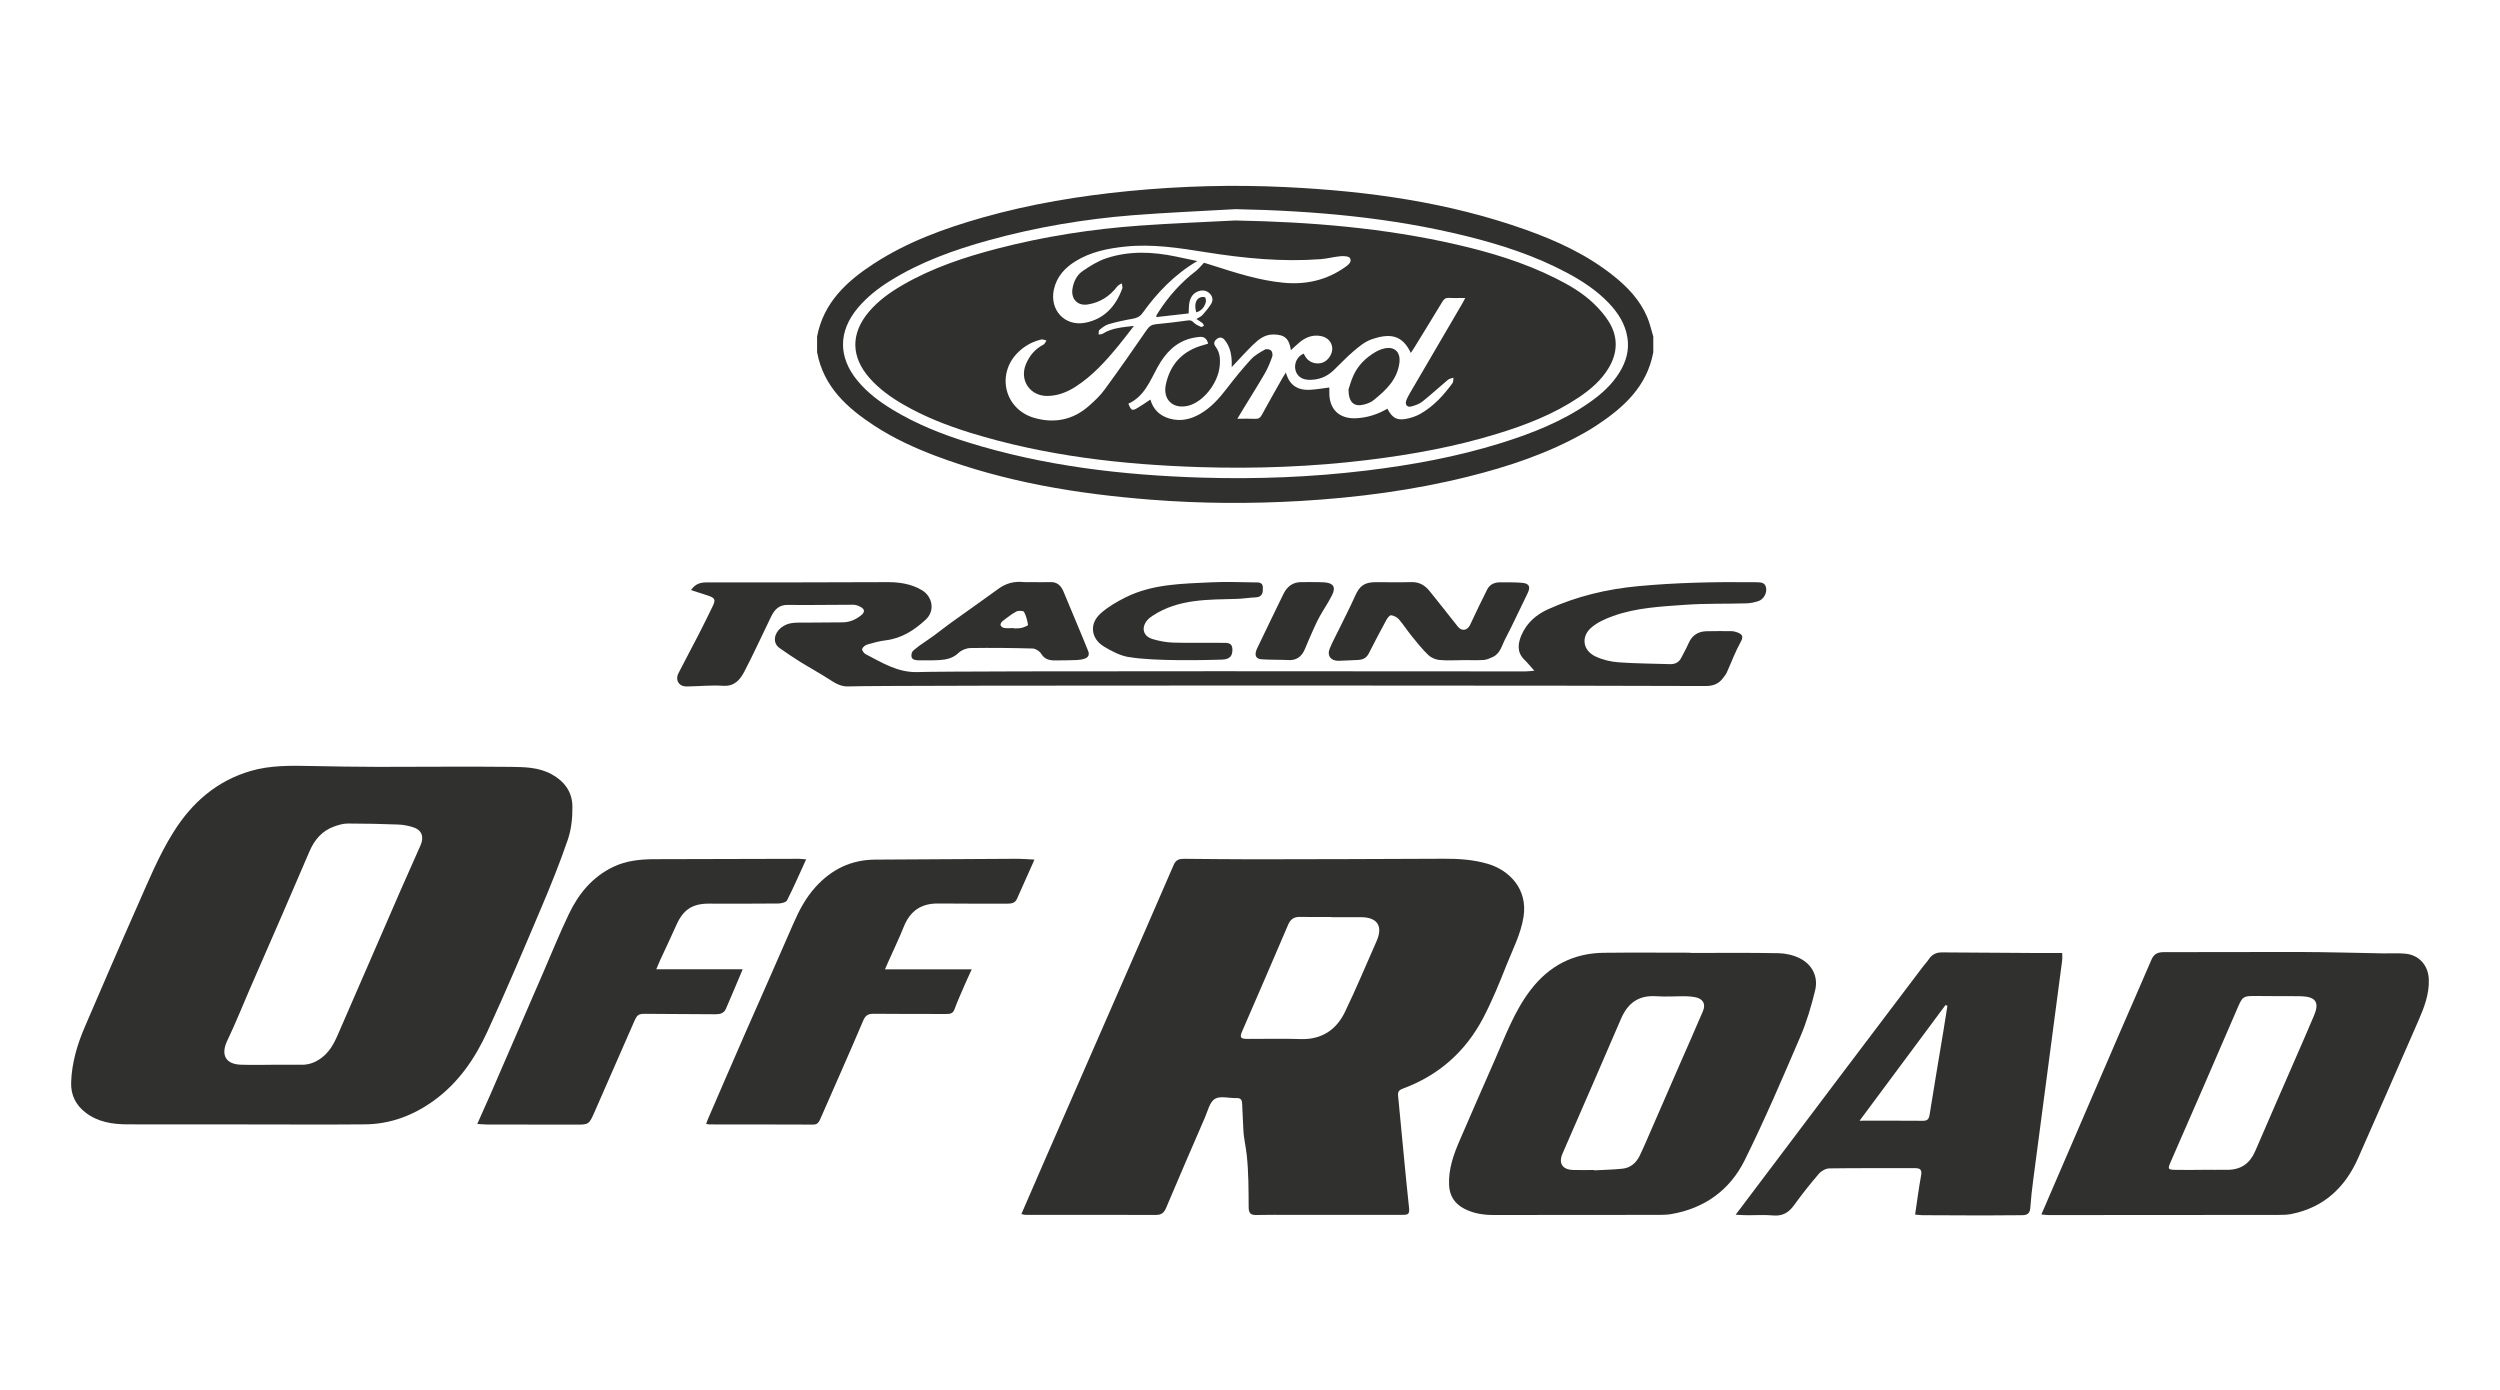
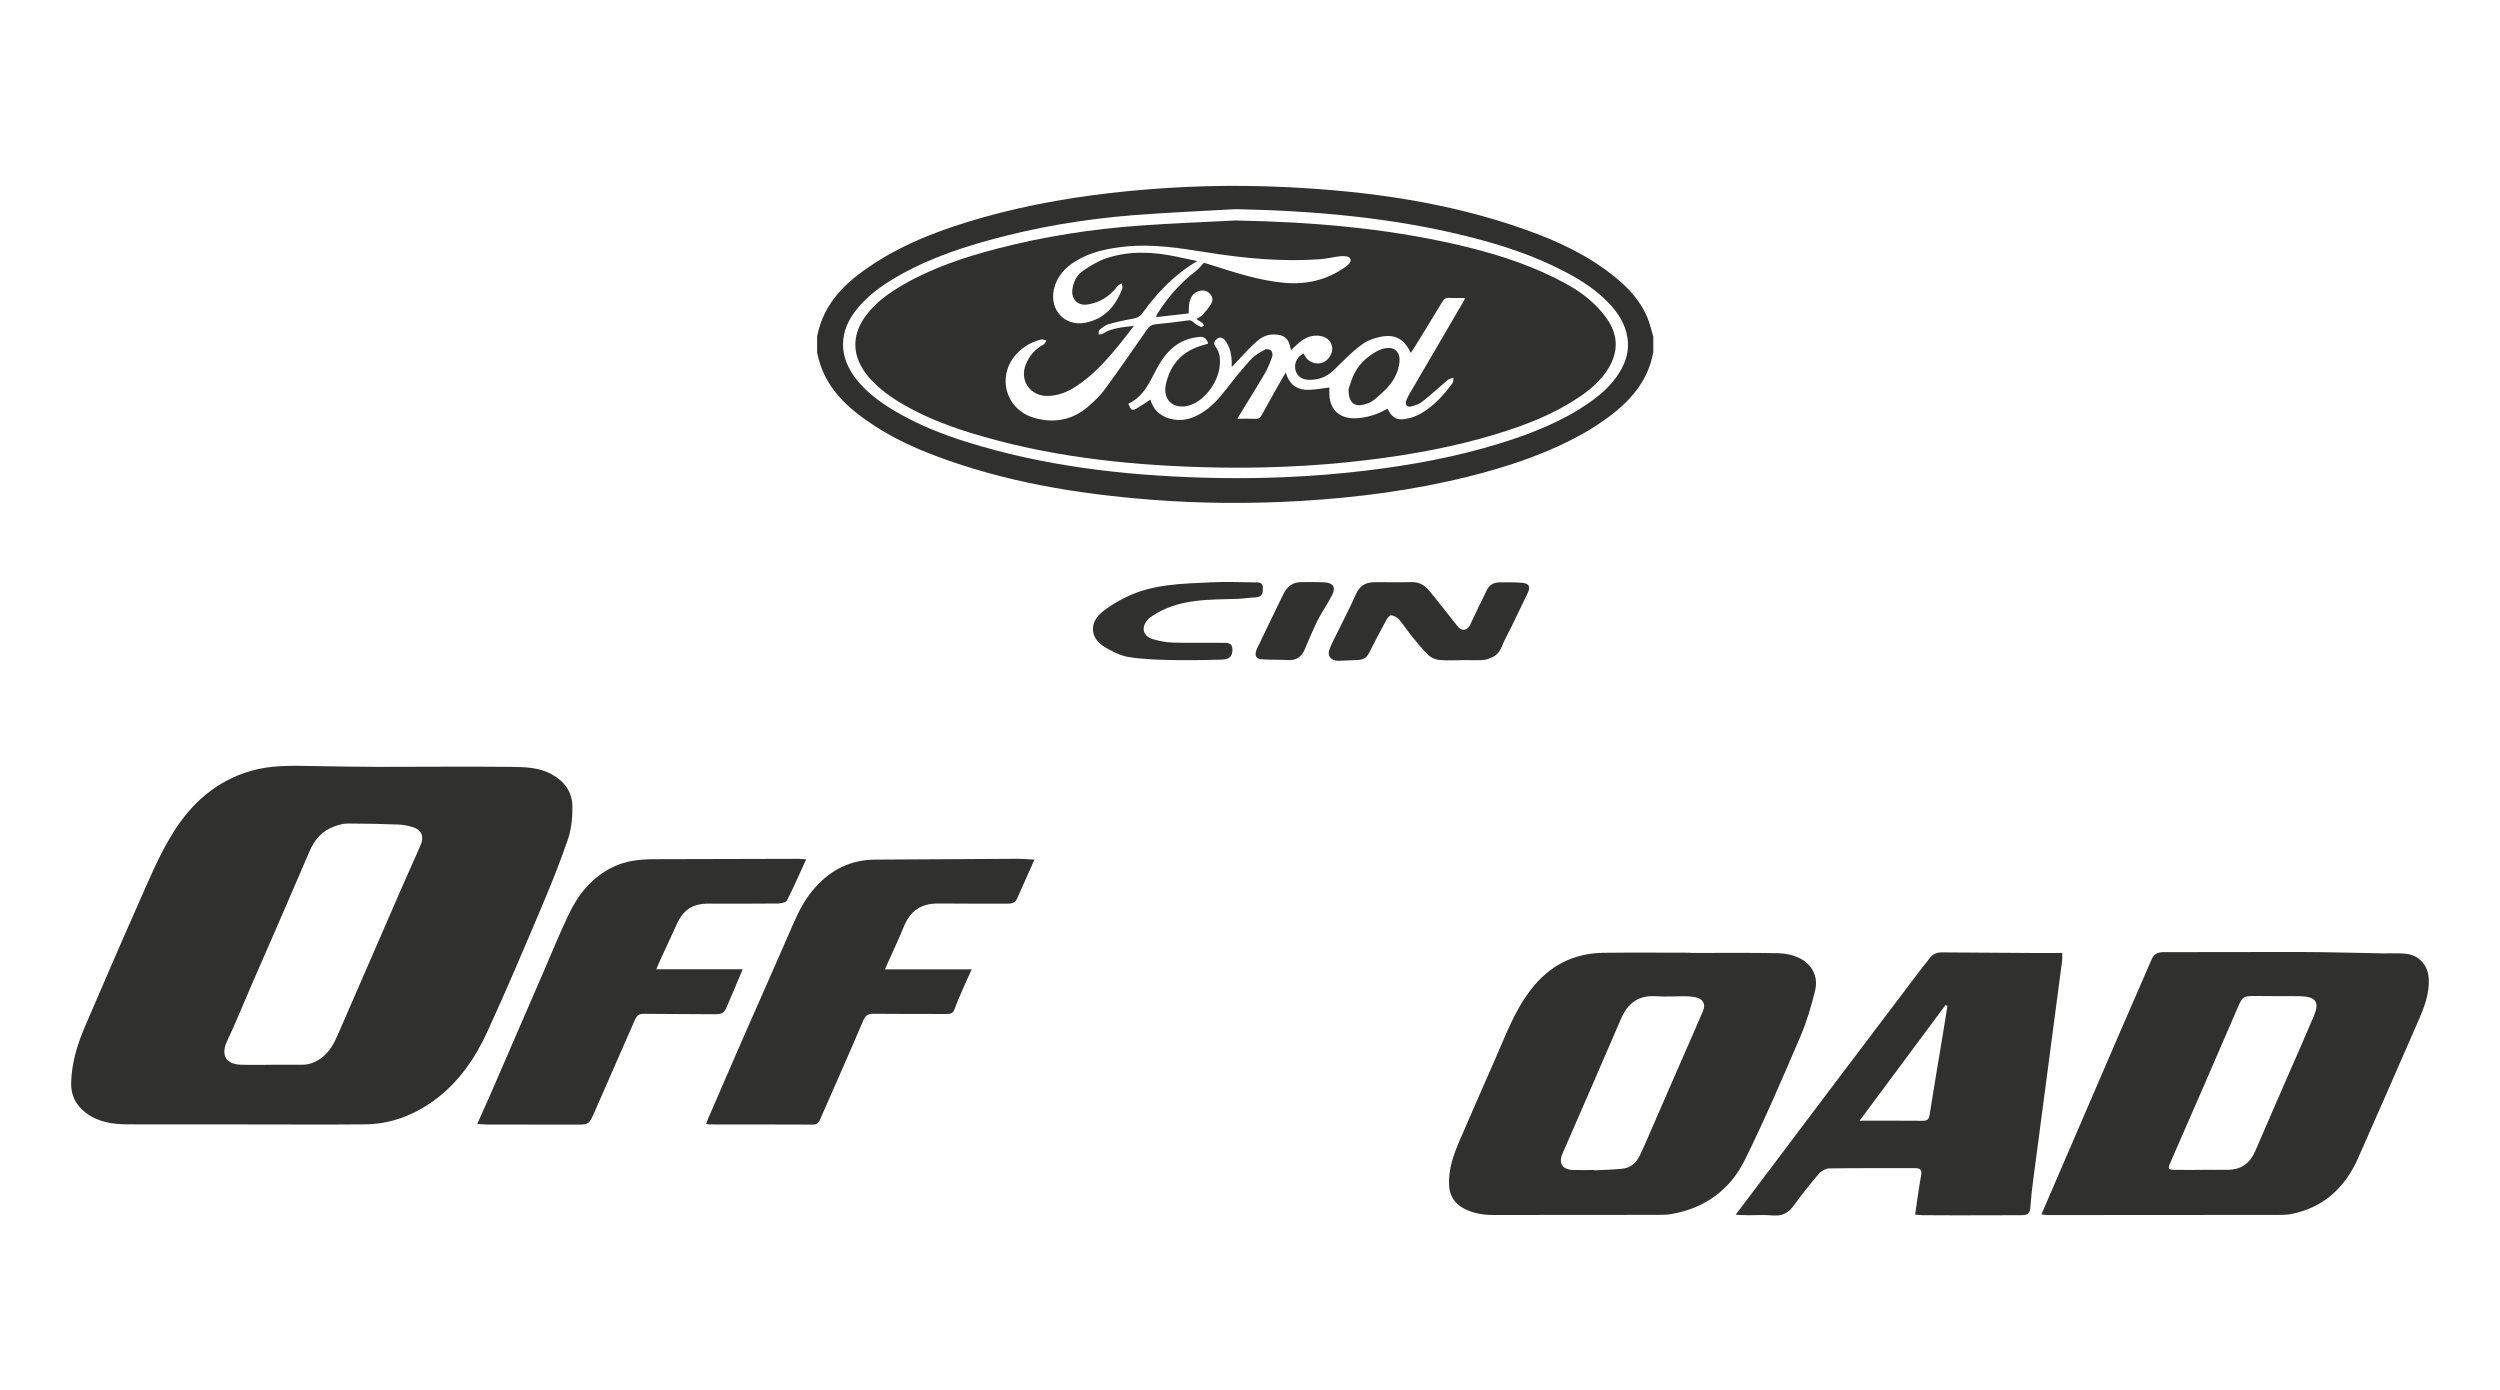
<svg xmlns="http://www.w3.org/2000/svg" width="277" height="154" viewBox="0 0 277 154" fill="none">
  <path d="M90.534 37.29C91.25 33.529 93.797 31.179 96.809 29.219C100.515 26.807 104.621 25.309 108.846 24.11C114.168 22.603 119.6 21.703 125.098 21.166C130.89 20.604 136.691 20.446 142.505 20.732C151.573 21.171 160.509 22.405 169.111 25.476C172.558 26.706 175.856 28.24 178.746 30.537C180.335 31.798 181.714 33.252 182.518 35.15C182.808 35.836 182.966 36.578 183.185 37.294V39.034C182.478 42.847 179.874 45.18 176.84 47.174C176.423 47.451 175.992 47.706 175.553 47.956C171.509 50.241 167.148 51.695 162.665 52.811C156.565 54.331 150.361 55.139 144.09 55.508C138.552 55.833 133.02 55.798 127.491 55.363C119.35 54.726 111.344 53.408 103.664 50.509C101.297 49.617 99.005 48.558 96.879 47.17C93.841 45.184 91.241 42.843 90.534 39.029V37.29ZM136.901 23.174C133.107 23.394 129.309 23.548 125.524 23.846C120.114 24.277 114.774 25.177 109.535 26.627C105.715 27.686 102 29.013 98.614 31.122C97.297 31.943 96.085 32.892 95.075 34.083C92.862 36.701 92.848 39.587 95.044 42.223C96.133 43.532 97.477 44.53 98.917 45.404C101.504 46.972 104.292 48.088 107.173 48.989C115.639 51.633 124.351 52.653 133.173 52.921C139.255 53.105 145.328 52.872 151.375 52.139C156.416 51.528 161.4 50.619 166.257 49.107C169.73 48.027 173.094 46.704 176.102 44.604C177.411 43.691 178.588 42.641 179.435 41.27C180.177 40.071 180.55 38.779 180.309 37.351C180.059 35.862 179.281 34.663 178.267 33.595C176.923 32.18 175.312 31.126 173.599 30.212C170.086 28.341 166.336 27.119 162.489 26.166C154.089 24.084 145.535 23.35 136.897 23.174H136.901Z" fill="#30302F" />
  <path d="M136.923 24.431C145.17 24.584 153.346 25.248 161.395 27.097C165.159 27.963 168.843 29.079 172.316 30.81C173.875 31.587 175.382 32.462 176.637 33.683C177.226 34.254 177.784 34.891 178.223 35.585C179.303 37.29 179.268 39.051 178.236 40.778C177.415 42.153 176.225 43.159 174.916 44.038C172.15 45.896 169.08 47.082 165.918 48.053C161.207 49.507 156.372 50.377 151.484 50.974C145.341 51.721 139.176 51.95 132.993 51.757C124.346 51.489 115.801 50.513 107.497 47.948C104.915 47.148 102.403 46.16 100.058 44.802C98.701 44.016 97.433 43.106 96.379 41.925C94.266 39.548 94.231 36.947 96.295 34.522C97.336 33.301 98.623 32.387 100.001 31.587C103.282 29.685 106.843 28.499 110.492 27.55C115.674 26.201 120.952 25.38 126.287 24.997C129.827 24.743 133.375 24.611 136.919 24.426L136.923 24.431ZM136.475 40.668C136.475 40.435 136.475 40.264 136.475 40.093C136.449 39.205 136.264 38.37 135.689 37.663C135.434 37.351 135.127 37.325 134.824 37.558C134.539 37.782 134.42 38.058 134.683 38.406C135.184 39.065 135.224 39.82 135.136 40.611C134.934 42.487 133.327 44.521 131.689 44.947C129.998 45.382 128.808 44.297 129.177 42.592C129.677 40.286 131.096 38.827 133.384 38.221C133.537 38.181 133.691 38.129 133.862 38.076C133.713 37.487 133.384 37.272 132.865 37.334C132.58 37.369 132.29 37.404 132.009 37.474C130.226 37.918 129.107 39.139 128.259 40.681C127.412 42.228 126.775 43.937 125.023 44.727C125.339 45.505 125.435 45.553 126.05 45.193C126.529 44.912 126.986 44.587 127.464 44.27C127.767 45.351 128.474 46.05 129.559 46.37C130.766 46.726 131.886 46.48 132.949 45.874C134.161 45.18 135.07 44.165 135.913 43.067C136.769 41.951 137.656 40.852 138.609 39.816C139.026 39.359 139.606 39.042 140.155 38.731C140.322 38.638 140.691 38.7 140.836 38.836C140.972 38.963 141.033 39.306 140.967 39.499C140.743 40.132 140.493 40.765 140.159 41.345C139.408 42.649 138.6 43.919 137.819 45.202C137.599 45.558 137.388 45.918 137.099 46.397C137.845 46.397 138.473 46.375 139.101 46.406C139.466 46.423 139.646 46.274 139.812 45.966C140.559 44.596 141.332 43.238 142.1 41.876C142.197 41.7 142.311 41.538 142.474 41.274C142.891 42.785 143.888 43.273 145.231 43.185C145.916 43.141 146.597 43.023 147.291 42.935C147.291 43.062 147.291 43.251 147.291 43.436C147.242 45.307 148.358 46.419 150.22 46.344C151.476 46.291 152.639 45.913 153.724 45.285C154.286 46.375 154.861 46.652 156.069 46.353C156.53 46.239 156.995 46.072 157.408 45.834C158.857 45.004 159.959 43.787 160.934 42.456C161.044 42.307 161.013 42.052 161.044 41.845C160.838 41.92 160.587 41.951 160.429 42.083C159.485 42.873 158.581 43.717 157.615 44.481C157.268 44.758 156.802 44.925 156.363 45.039C155.911 45.154 155.656 44.833 155.81 44.389C155.924 44.064 156.104 43.761 156.275 43.462C158.19 40.18 160.109 36.903 162.028 33.621C162.129 33.446 162.221 33.261 162.353 33.015C161.694 33.015 161.114 33.041 160.544 33.006C160.179 32.984 159.995 33.134 159.815 33.428C158.778 35.146 157.724 36.855 156.675 38.564C156.569 38.735 156.455 38.898 156.319 39.104C155.401 37.175 154.106 36.85 151.954 37.606C151.234 37.856 150.589 38.392 149.991 38.898C149.197 39.57 148.49 40.343 147.73 41.059C146.948 41.797 146.004 42.135 144.928 42.078C144.182 42.039 143.65 41.604 143.523 40.936C143.383 40.215 143.751 39.491 144.436 39.179C144.524 39.324 144.603 39.473 144.7 39.614C145.095 40.185 145.886 40.418 146.557 40.172C147.163 39.952 147.646 39.223 147.616 38.581C147.581 37.896 147.089 37.364 146.325 37.228C145.398 37.061 144.616 37.395 143.927 37.984C143.628 38.239 143.347 38.507 143.031 38.797C142.834 37.492 142.329 37.07 141.09 37.061C140.133 37.052 139.452 37.602 138.829 38.208C138.03 38.985 137.287 39.82 136.471 40.681L136.475 40.668ZM133.388 29.109C133.612 29.18 133.941 29.276 134.271 29.382C136.879 30.212 139.479 31.069 142.228 31.328C144.726 31.565 147.018 31.038 149.074 29.575C149.399 29.342 149.82 29.008 149.579 28.6C149.456 28.393 148.907 28.354 148.564 28.385C147.818 28.446 147.084 28.657 146.338 28.714C142.078 29.035 137.858 28.622 133.66 27.954C130.683 27.48 127.715 27.005 124.685 27.321C122.752 27.523 120.869 27.897 119.182 28.934C117.992 29.667 117.096 30.638 116.776 32.048C116.258 34.333 117.975 36.209 120.263 35.756C122.362 35.343 123.631 33.924 124.346 31.969C124.408 31.807 124.311 31.583 124.289 31.39C124.122 31.504 123.907 31.587 123.789 31.741C122.954 32.835 121.87 33.525 120.513 33.736C119.384 33.911 118.651 33.12 118.831 31.991C118.958 31.196 119.31 30.476 119.96 30.032C120.776 29.474 121.646 28.925 122.577 28.617C125.111 27.774 127.706 27.884 130.292 28.424C131.047 28.582 131.798 28.745 132.659 28.925C130.108 30.432 128.22 32.426 126.595 34.68C126.287 35.111 125.94 35.242 125.462 35.326C124.575 35.48 123.688 35.673 122.823 35.923C122.454 36.033 122.12 36.31 121.813 36.56C121.712 36.644 121.751 36.89 121.725 37.066C121.879 37.039 122.054 37.057 122.177 36.978C123.192 36.332 124.338 36.27 125.642 36.108C125.001 36.929 124.474 37.632 123.916 38.309C122.528 40 121.071 41.617 119.213 42.821C118.26 43.44 117.233 43.853 116.073 43.871C114.132 43.901 112.92 42.135 113.68 40.334C114.071 39.403 114.69 38.66 115.612 38.186C115.762 38.107 115.836 37.887 115.95 37.733C115.762 37.689 115.555 37.575 115.384 37.615C114.405 37.843 113.548 38.313 112.828 39.012C110.338 41.424 111.291 45.373 114.633 46.313C116.837 46.933 118.888 46.529 120.636 44.991C121.273 44.433 121.901 43.84 122.397 43.159C123.991 40.98 125.536 38.766 127.065 36.543C127.332 36.152 127.609 35.967 128.07 35.923C129.243 35.813 130.411 35.673 131.574 35.51C131.873 35.466 132.049 35.502 132.264 35.739C132.47 35.963 132.795 36.09 133.085 36.227C133.155 36.257 133.291 36.134 133.401 36.086C133.344 35.985 133.309 35.857 133.221 35.791C133.041 35.647 132.835 35.528 132.562 35.348C132.861 35.154 133.089 35.067 133.234 34.904C133.581 34.509 133.933 34.1 134.205 33.652C134.429 33.279 134.372 32.861 134.047 32.532C133.7 32.18 133.274 32.114 132.817 32.259C132.224 32.448 131.913 32.914 131.79 33.485C131.711 33.867 131.733 34.272 131.702 34.728C130.525 34.86 129.331 34.996 128.123 35.133C128.132 35.005 128.123 34.961 128.14 34.935C128.215 34.803 128.299 34.671 128.382 34.539C129.502 32.809 130.854 31.288 132.501 30.032C132.808 29.799 133.046 29.479 133.401 29.114L133.388 29.109Z" fill="#30302F" />
  <path d="M149.412 43.155C149.526 42.821 149.693 42.188 149.961 41.599C150.47 40.479 151.322 39.644 152.372 39.021C152.71 38.819 153.105 38.656 153.492 38.586C154.611 38.388 155.204 39.104 155.05 40.229C154.796 42.096 153.549 43.234 152.218 44.323C151.92 44.569 151.511 44.727 151.129 44.824C150.036 45.105 149.421 44.6 149.412 43.15V43.155Z" fill="#30302F" />
-   <path d="M132.546 34.605C132.335 33.872 132.44 33.261 132.866 33.015C133.042 32.914 133.319 32.861 133.494 32.932C133.595 32.971 133.648 33.323 133.6 33.494C133.446 34.03 133.125 34.443 132.55 34.605H132.546Z" fill="#30302F" />
  <path d="M27.186 124.583C22.843 124.583 18.496 124.592 14.153 124.579C12.48 124.574 10.86 124.337 9.481 123.274C8.396 122.439 7.847 121.336 7.882 119.966C7.944 117.752 8.576 115.674 9.446 113.666C11.334 109.281 13.218 104.897 15.154 100.534C16.415 97.701 17.57 94.823 19.234 92.174C21.293 88.901 24.029 86.525 27.762 85.426C29.944 84.785 32.214 84.829 34.471 84.873C36.931 84.921 39.394 84.965 41.858 84.969C46.758 84.974 51.663 84.912 56.564 84.969C58.101 84.987 59.673 85 61.109 85.782C62.54 86.564 63.401 87.741 63.423 89.327C63.441 90.558 63.313 91.853 62.922 93.009C62.035 95.61 60.999 98.166 59.923 100.701C57.991 105.266 56.059 109.831 53.986 114.334C52.62 117.299 50.789 119.979 48.076 121.943C45.792 123.595 43.263 124.552 40.435 124.579C36.022 124.618 31.608 124.587 27.191 124.587V124.596L27.186 124.583ZM30.111 117.976C31.226 117.976 32.342 117.976 33.457 117.976C34.331 117.976 35.073 117.655 35.754 117.11C36.803 116.267 37.247 115.063 37.756 113.899C39.983 108.807 42.182 103.702 44.404 98.606C45.125 96.95 45.88 95.306 46.6 93.65C47.013 92.697 46.723 91.959 45.783 91.66C45.239 91.489 44.659 91.375 44.088 91.357C42.235 91.287 40.378 91.247 38.52 91.247C38.028 91.247 37.523 91.401 37.053 91.564C35.692 92.038 34.845 93.044 34.291 94.331C33.321 96.585 32.355 98.839 31.38 101.088C30.146 103.935 28.899 106.777 27.661 109.624C26.84 111.513 26.08 113.433 25.188 115.291C24.438 116.855 24.973 117.918 26.708 117.971C27.845 118.006 28.982 117.98 30.12 117.98L30.111 117.976Z" fill="#30302F" />
-   <path d="M113.163 134.529C114.081 132.412 114.963 130.373 115.851 128.339C118.463 122.351 121.081 116.368 123.698 110.384C125.823 105.525 127.957 100.671 130.056 95.803C130.324 95.183 130.776 95.153 131.295 95.157C133.824 95.17 136.358 95.214 138.887 95.21C145.9 95.201 152.913 95.183 159.925 95.148C161.607 95.14 163.258 95.241 164.883 95.724C167.228 96.427 169.305 98.509 168.805 101.602C168.497 103.504 167.628 105.156 166.938 106.887C166.148 108.89 165.331 110.894 164.334 112.796C162.402 116.477 159.46 119.113 155.53 120.581C155.121 120.735 154.854 120.862 154.906 121.389C155.319 125.536 155.675 129.688 156.123 133.835C156.197 134.534 155.995 134.608 155.42 134.604C151.31 134.595 147.2 134.604 143.085 134.608C141.807 134.608 140.529 134.591 139.251 134.621C138.628 134.639 138.356 134.485 138.351 133.782C138.343 131.836 138.347 129.881 138.136 127.953C138.035 127.012 137.794 126.077 137.763 125.115C137.732 124.166 137.657 123.217 137.627 122.268C137.614 121.833 137.442 121.653 136.994 121.666C136.182 121.692 135.203 121.394 134.61 121.754C134.03 122.105 133.824 123.094 133.503 123.827C132.054 127.162 130.614 130.496 129.2 133.844C128.98 134.362 128.686 134.613 128.115 134.613C123.285 134.604 118.455 134.613 113.624 134.604C113.492 134.604 113.361 134.56 113.163 134.52V134.529ZM147.511 101.628C147.511 101.628 147.511 101.611 147.511 101.602C146.352 101.602 145.193 101.62 144.034 101.593C143.362 101.58 142.984 101.852 142.716 102.481C141.048 106.399 139.348 110.305 137.653 114.215C137.333 114.957 137.416 115.107 138.242 115.111C140.191 115.12 142.145 115.063 144.091 115.129C146.414 115.208 148.043 114.132 149.009 112.146C150.26 109.567 151.358 106.909 152.522 104.286C153.264 102.612 152.618 101.624 150.779 101.624C149.689 101.624 148.596 101.624 147.507 101.624L147.511 101.628Z" fill="#30302F" />
  <path d="M226.185 134.56C226.54 133.738 226.839 133.049 227.137 132.355C229.706 126.397 232.266 120.44 234.84 114.487C236.017 111.768 237.215 109.053 238.383 106.329C238.651 105.705 239.06 105.499 239.732 105.499C244.79 105.508 249.849 105.464 254.908 105.481C257.973 105.49 261.038 105.582 264.099 105.635C264.911 105.648 265.728 105.591 266.531 105.67C268.06 105.824 269.065 106.988 269.113 108.53C269.171 110.182 268.582 111.662 267.941 113.134C265.723 118.204 263.515 123.278 261.271 128.335C259.835 131.577 257.477 133.782 253.911 134.507C253.415 134.608 252.897 134.613 252.387 134.613C243.908 134.626 235.433 134.63 226.953 134.63C226.751 134.63 226.549 134.595 226.176 134.56H226.185ZM243.956 129.622V129.613C244.931 129.613 245.906 129.626 246.881 129.613C248.338 129.591 249.304 128.88 249.88 127.54C251.351 124.113 252.853 120.699 254.341 117.277C255.035 115.682 255.733 114.092 256.405 112.493C257.002 111.069 256.59 110.454 255.031 110.384C254.706 110.371 254.381 110.375 254.056 110.375C252.778 110.371 251.5 110.375 250.227 110.358C248.439 110.336 248.492 110.353 247.798 111.966C245.396 117.563 242.955 123.142 240.518 128.721C240.162 129.539 240.179 129.609 241.097 129.622C242.05 129.635 243.003 129.622 243.956 129.622Z" fill="#30302F" />
  <path d="M187.291 105.587C190.54 105.587 193.79 105.552 197.04 105.613C197.826 105.626 198.669 105.815 199.376 106.158C200.794 106.848 201.488 108.223 201.115 109.747C200.689 111.491 200.175 113.24 199.468 114.883C197.496 119.474 195.529 124.078 193.311 128.554C191.673 131.854 188.867 133.897 185.148 134.525C184.718 134.6 184.27 134.604 183.831 134.608C177.722 134.617 171.614 134.613 165.506 134.622C164.351 134.622 163.253 134.459 162.213 133.91C161.137 133.343 160.61 132.464 160.557 131.291C160.478 129.53 161.058 127.917 161.743 126.336C163.029 123.362 164.325 120.387 165.633 117.422C166.81 114.755 167.803 112.005 169.616 109.655C171.667 106.993 174.341 105.613 177.687 105.569C180.889 105.53 184.094 105.56 187.295 105.56V105.595L187.291 105.587ZM176.629 129.631C176.629 129.631 176.629 129.662 176.629 129.675C177.67 129.618 178.715 129.6 179.751 129.495C180.651 129.402 181.279 128.866 181.675 128.062C181.916 127.562 182.14 127.056 182.364 126.547C183.602 123.704 184.841 120.858 186.079 118.015C186.948 116.021 187.84 114.035 188.687 112.032C189.026 111.232 188.687 110.661 187.849 110.494C187.511 110.428 187.159 110.388 186.812 110.384C185.723 110.375 184.625 110.459 183.541 110.384C181.569 110.244 180.357 111.127 179.602 112.897C177.472 117.875 175.29 122.83 173.134 127.799C172.655 128.902 173.107 129.6 174.332 129.635C175.096 129.657 175.865 129.635 176.629 129.635V129.631Z" fill="#30302F" />
-   <path d="M192.302 134.6C193.277 133.308 194.142 132.17 194.998 131.028C197.945 127.122 200.882 123.212 203.829 119.311C206.903 115.243 209.981 111.175 213.059 107.107C213.27 106.83 213.516 106.58 213.705 106.29C214.056 105.749 214.548 105.521 215.176 105.525C218.777 105.552 222.373 105.574 225.974 105.596C226.782 105.6 227.59 105.596 228.49 105.596C228.49 105.855 228.521 106.149 228.486 106.43C227.423 114.514 226.351 122.593 225.289 130.672C225.148 131.726 225.03 132.79 224.955 133.848C224.911 134.45 224.608 134.643 224.055 134.643C222.593 134.643 221.13 134.67 219.664 134.67C217.433 134.67 215.202 134.657 212.976 134.643C212.752 134.643 212.528 134.604 212.194 134.573C212.418 133.088 212.594 131.674 212.853 130.268C212.971 129.631 212.796 129.429 212.172 129.429C209.015 129.442 205.853 129.411 202.696 129.459C202.296 129.464 201.796 129.741 201.532 130.053C200.566 131.177 199.64 132.341 198.774 133.545C198.173 134.38 197.479 134.771 196.43 134.67C195.507 134.582 194.572 134.657 193.645 134.648C193.255 134.648 192.868 134.617 192.293 134.591L192.302 134.6ZM215.773 111.434C215.703 111.412 215.628 111.386 215.558 111.364C212.405 115.608 209.252 119.847 206.042 124.174C208.51 124.174 210.776 124.161 213.046 124.183C213.551 124.188 213.718 124.008 213.797 123.524C214.289 120.44 214.811 117.361 215.321 114.281C215.479 113.332 215.624 112.383 215.777 111.434H215.773Z" fill="#30302F" />
-   <path d="M170.003 74.316C169.533 73.793 169.235 73.415 168.892 73.086C168.049 72.26 168.185 71.293 168.576 70.375C169.156 69.026 170.197 68.104 171.545 67.498C174.724 66.061 178.048 65.27 181.526 64.945C185.72 64.554 189.913 64.466 194.116 64.506C194.256 64.506 194.397 64.501 194.533 64.51C194.985 64.545 195.516 64.453 195.67 65.064C195.819 65.652 195.442 66.39 194.853 66.593C194.423 66.737 193.953 66.838 193.501 66.852C191.248 66.918 188.991 66.852 186.747 67.01C184.047 67.203 181.306 67.326 178.724 68.257C177.846 68.574 176.92 68.982 176.248 69.602C175.185 70.577 175.361 72.062 176.779 72.734C177.561 73.103 178.461 73.319 179.326 73.384C181.223 73.525 183.129 73.521 185.035 73.587C185.605 73.604 186.023 73.389 186.286 72.879C186.558 72.343 186.857 71.825 187.094 71.276C187.476 70.388 188.148 69.962 189.092 69.94C189.997 69.922 190.901 69.918 191.806 69.931C192.03 69.931 192.267 69.984 192.478 70.063C192.983 70.261 193.242 70.463 192.873 71.118C192.267 72.203 191.837 73.389 191.323 74.522C191.226 74.729 191.073 74.909 190.936 75.098C190.436 75.783 189.808 76.025 188.912 76.012C185.711 75.963 97.073 75.893 94.043 76.055C93.192 76.099 92.555 75.713 91.883 75.273C90.816 74.579 89.692 73.973 88.612 73.301C87.847 72.826 87.101 72.312 86.363 71.794C85.568 71.232 85.775 70.155 86.539 69.549C87.356 68.903 88.212 68.996 89.099 68.987C90.517 68.969 91.931 68.969 93.35 68.956C94.149 68.947 94.838 68.653 95.449 68.143C95.848 67.814 95.804 67.502 95.387 67.265C95.132 67.124 94.825 67.005 94.54 67.005C92.124 67.001 89.709 67.063 87.294 67.023C86.262 67.005 85.792 67.594 85.415 68.372C84.435 70.384 83.513 72.422 82.477 74.404C82.011 75.296 81.397 76.069 80.123 75.985C78.784 75.897 77.431 76.047 76.088 76.06C75.209 76.069 74.784 75.353 75.183 74.571C75.899 73.174 76.641 71.79 77.361 70.397C77.91 69.329 78.446 68.249 78.968 67.168C79.324 66.439 79.219 66.241 78.406 65.977C77.8 65.78 77.194 65.586 76.562 65.38C77.054 64.664 77.629 64.528 78.358 64.528C85.024 64.541 91.694 64.523 98.36 64.501C99.686 64.497 100.964 64.703 102.115 65.371C103.313 66.065 103.647 67.656 102.571 68.653C101.324 69.808 99.915 70.731 98.145 70.946C97.456 71.03 96.775 71.214 96.112 71.407C95.879 71.478 95.602 71.684 95.528 71.895C95.479 72.031 95.712 72.378 95.897 72.475C97.741 73.415 99.475 74.553 101.733 74.465C105.86 74.311 163.5 74.395 169.024 74.391C169.288 74.391 169.551 74.351 170.008 74.316H170.003Z" fill="#30302F" />
+   <path d="M192.302 134.6C193.277 133.308 194.142 132.17 194.998 131.028C197.945 127.122 200.882 123.212 203.829 119.311C206.903 115.243 209.981 111.175 213.059 107.107C213.27 106.83 213.516 106.58 213.705 106.29C214.056 105.749 214.548 105.521 215.176 105.525C218.777 105.552 222.373 105.574 225.974 105.596C226.782 105.6 227.59 105.596 228.49 105.596C228.49 105.855 228.521 106.149 228.486 106.43C227.423 114.514 226.351 122.593 225.289 130.672C225.148 131.726 225.03 132.79 224.955 133.848C224.911 134.45 224.608 134.643 224.055 134.643C217.433 134.67 215.202 134.657 212.976 134.643C212.752 134.643 212.528 134.604 212.194 134.573C212.418 133.088 212.594 131.674 212.853 130.268C212.971 129.631 212.796 129.429 212.172 129.429C209.015 129.442 205.853 129.411 202.696 129.459C202.296 129.464 201.796 129.741 201.532 130.053C200.566 131.177 199.64 132.341 198.774 133.545C198.173 134.38 197.479 134.771 196.43 134.67C195.507 134.582 194.572 134.657 193.645 134.648C193.255 134.648 192.868 134.617 192.293 134.591L192.302 134.6ZM215.773 111.434C215.703 111.412 215.628 111.386 215.558 111.364C212.405 115.608 209.252 119.847 206.042 124.174C208.51 124.174 210.776 124.161 213.046 124.183C213.551 124.188 213.718 124.008 213.797 123.524C214.289 120.44 214.811 117.361 215.321 114.281C215.479 113.332 215.624 112.383 215.777 111.434H215.773Z" fill="#30302F" />
  <path d="M114.616 95.249C113.926 96.791 113.307 98.206 112.671 99.612C112.438 100.13 111.946 100.126 111.476 100.126C108.969 100.126 106.461 100.13 103.954 100.108C102.048 100.091 100.836 100.939 100.129 102.705C99.598 104.036 98.97 105.327 98.386 106.641C98.294 106.843 98.21 107.05 98.056 107.401H107.669C107.335 108.135 107.063 108.71 106.813 109.29C106.448 110.138 106.071 110.986 105.75 111.851C105.579 112.308 105.254 112.348 104.867 112.348C102.197 112.348 99.528 112.352 96.858 112.326C96.265 112.321 95.922 112.431 95.654 113.06C94.1 116.723 92.471 120.357 90.881 124.003C90.719 124.381 90.543 124.609 90.078 124.605C86.248 124.587 82.415 124.592 78.586 124.587C78.498 124.587 78.41 124.557 78.243 124.526C78.313 124.337 78.362 124.17 78.432 124.012C79.802 120.849 81.168 117.677 82.551 114.518C84.334 110.446 86.152 106.391 87.917 102.309C88.549 100.851 89.278 99.48 90.354 98.29C92.128 96.326 94.302 95.258 96.972 95.245C102.241 95.214 107.511 95.179 112.785 95.153C113.338 95.153 113.891 95.21 114.629 95.245L114.616 95.249Z" fill="#30302F" />
  <path d="M89.319 95.223C88.576 96.84 87.935 98.325 87.202 99.761C87.088 99.985 86.565 100.104 86.231 100.108C83.676 100.135 81.12 100.13 78.564 100.122C76.716 100.117 75.697 100.789 74.946 102.485C74.375 103.777 73.76 105.051 73.168 106.334C73.036 106.619 72.917 106.913 72.715 107.392H82.293C81.621 108.978 81.037 110.384 80.431 111.777C80.22 112.264 79.79 112.387 79.28 112.379C76.817 112.357 74.353 112.361 71.894 112.335C70.651 112.321 70.651 112.304 70.159 113.429C68.737 116.675 67.318 119.917 65.895 123.164C65.25 124.631 65.25 124.618 63.665 124.609C60.437 124.596 57.205 124.605 53.978 124.596C53.644 124.596 53.306 124.557 52.88 124.535C53.389 123.397 53.855 122.373 54.303 121.341C56.279 116.794 58.246 112.242 60.218 107.691C61.149 105.543 62.027 103.372 63.037 101.264C64.108 99.023 65.645 97.152 67.951 96.049C69.409 95.35 70.972 95.201 72.566 95.197C77.888 95.192 83.206 95.17 88.528 95.157C88.726 95.157 88.928 95.188 89.327 95.219L89.319 95.223Z" fill="#30302F" />
  <path d="M162.029 73.147C161.168 73.147 160.303 73.209 159.451 73.121C159.029 73.077 158.546 72.862 158.243 72.567C157.585 71.93 157.005 71.201 156.425 70.489C155.929 69.879 155.508 69.211 154.994 68.618C154.792 68.385 154.441 68.209 154.138 68.17C153.988 68.148 153.734 68.464 153.619 68.675C152.948 69.909 152.293 71.153 151.656 72.405C151.402 72.906 151.007 73.099 150.48 73.121C149.759 73.151 149.044 73.2 148.324 73.217C147.472 73.239 147.011 72.659 147.322 71.891C147.634 71.122 148.038 70.388 148.403 69.641C148.987 68.438 149.606 67.251 150.146 66.03C150.633 64.932 151.169 64.514 152.372 64.506C153.698 64.497 155.02 64.541 156.346 64.497C157.225 64.466 157.87 64.835 158.388 65.477C159.447 66.786 160.487 68.112 161.532 69.435C161.958 69.971 162.586 69.87 162.885 69.237C163.5 67.928 164.123 66.619 164.773 65.327C165.059 64.756 165.581 64.514 166.213 64.523C167.026 64.532 167.843 64.501 168.651 64.576C169.467 64.651 169.608 65.033 169.243 65.766C168.414 67.44 167.645 69.149 166.776 70.806C166.402 71.513 166.24 72.409 165.397 72.796C165.076 72.945 164.734 73.103 164.391 73.125C163.605 73.174 162.81 73.138 162.024 73.138V73.156L162.029 73.147Z" fill="#30302F" />
-   <path d="M114.485 64.501C115.113 64.501 115.741 64.519 116.364 64.497C117.137 64.466 117.563 64.892 117.835 65.543C118.538 67.221 119.24 68.903 119.939 70.586C120.149 71.1 120.351 71.618 120.567 72.128C120.738 72.537 120.589 72.826 120.211 72.967C119.934 73.068 119.627 73.116 119.328 73.13C118.494 73.16 117.655 73.178 116.821 73.174C116.224 73.169 115.714 73.024 115.359 72.427C115.192 72.145 114.748 71.869 114.423 71.856C112.127 71.79 109.826 71.768 107.529 71.803C107.081 71.812 106.532 72.031 106.207 72.339C105.597 72.927 104.877 73.086 104.113 73.134C103.559 73.169 103.01 73.178 102.457 73.165C102.123 73.156 101.364 73.239 101.105 72.98C100.977 72.853 100.968 72.651 100.999 72.471C101.017 72.378 101.043 72.29 101.091 72.211C101.192 72.049 101.403 71.921 101.548 71.794C101.728 71.632 101.939 71.495 102.137 71.355C102.549 71.065 102.975 70.788 103.388 70.489C104.056 70.002 104.701 69.479 105.373 68.996C107.121 67.739 108.886 66.505 110.625 65.239C111.455 64.633 112.355 64.391 113.374 64.488C113.743 64.523 114.116 64.493 114.489 64.501H114.485ZM112.359 69.602C112.359 69.602 112.359 69.619 112.359 69.628C112.636 69.615 112.921 69.637 113.189 69.571C113.453 69.505 113.918 69.316 113.905 69.242C113.826 68.745 113.703 68.231 113.462 67.796C113.383 67.66 112.838 67.638 112.61 67.757C112.065 68.047 111.573 68.442 111.082 68.82C110.959 68.916 110.827 69.141 110.858 69.259C110.893 69.395 111.104 69.562 111.253 69.58C111.617 69.628 111.991 69.593 112.359 69.593V69.602Z" fill="#30302F" />
  <path d="M125.094 72.809C124.128 72.655 123.166 72.154 122.314 71.636C120.856 70.744 120.676 69.101 121.95 67.968C122.758 67.243 123.741 66.672 124.721 66.184C127.716 64.695 130.991 64.677 134.228 64.519C135.804 64.444 137.385 64.506 138.966 64.528C139.357 64.532 139.901 64.462 139.923 65.059C139.945 65.582 139.923 66.158 139.128 66.188C138.443 66.215 137.763 66.333 137.078 66.355C133.859 66.448 130.596 66.338 127.733 68.209C127.522 68.345 127.312 68.499 127.145 68.688C126.416 69.523 126.635 70.481 127.698 70.806C128.444 71.034 129.239 71.179 130.017 71.201C131.804 71.258 133.595 71.201 135.383 71.227C135.879 71.236 136.533 71.126 136.551 71.952C136.564 72.695 136.252 73.059 135.369 73.086C133.837 73.134 127.869 73.292 125.09 72.8L125.094 72.809Z" fill="#30302F" />
  <path d="M139.751 73.05C139.119 72.985 139.018 72.58 139.203 72.049C139.225 71.983 139.251 71.921 139.282 71.856C140.252 69.843 141.218 67.827 142.202 65.819C142.606 64.989 143.243 64.484 144.217 64.497C145.052 64.51 145.89 64.475 146.72 64.523C147.73 64.585 148.033 65.05 147.603 65.92C147.199 66.742 146.668 67.498 146.224 68.301C145.912 68.864 145.653 69.457 145.385 70.046C145.109 70.656 144.85 71.276 144.595 71.891C144.235 72.756 143.638 73.222 142.658 73.13C142.338 73.099 140.388 73.112 139.747 73.046L139.751 73.05Z" fill="#30302F" />
</svg>